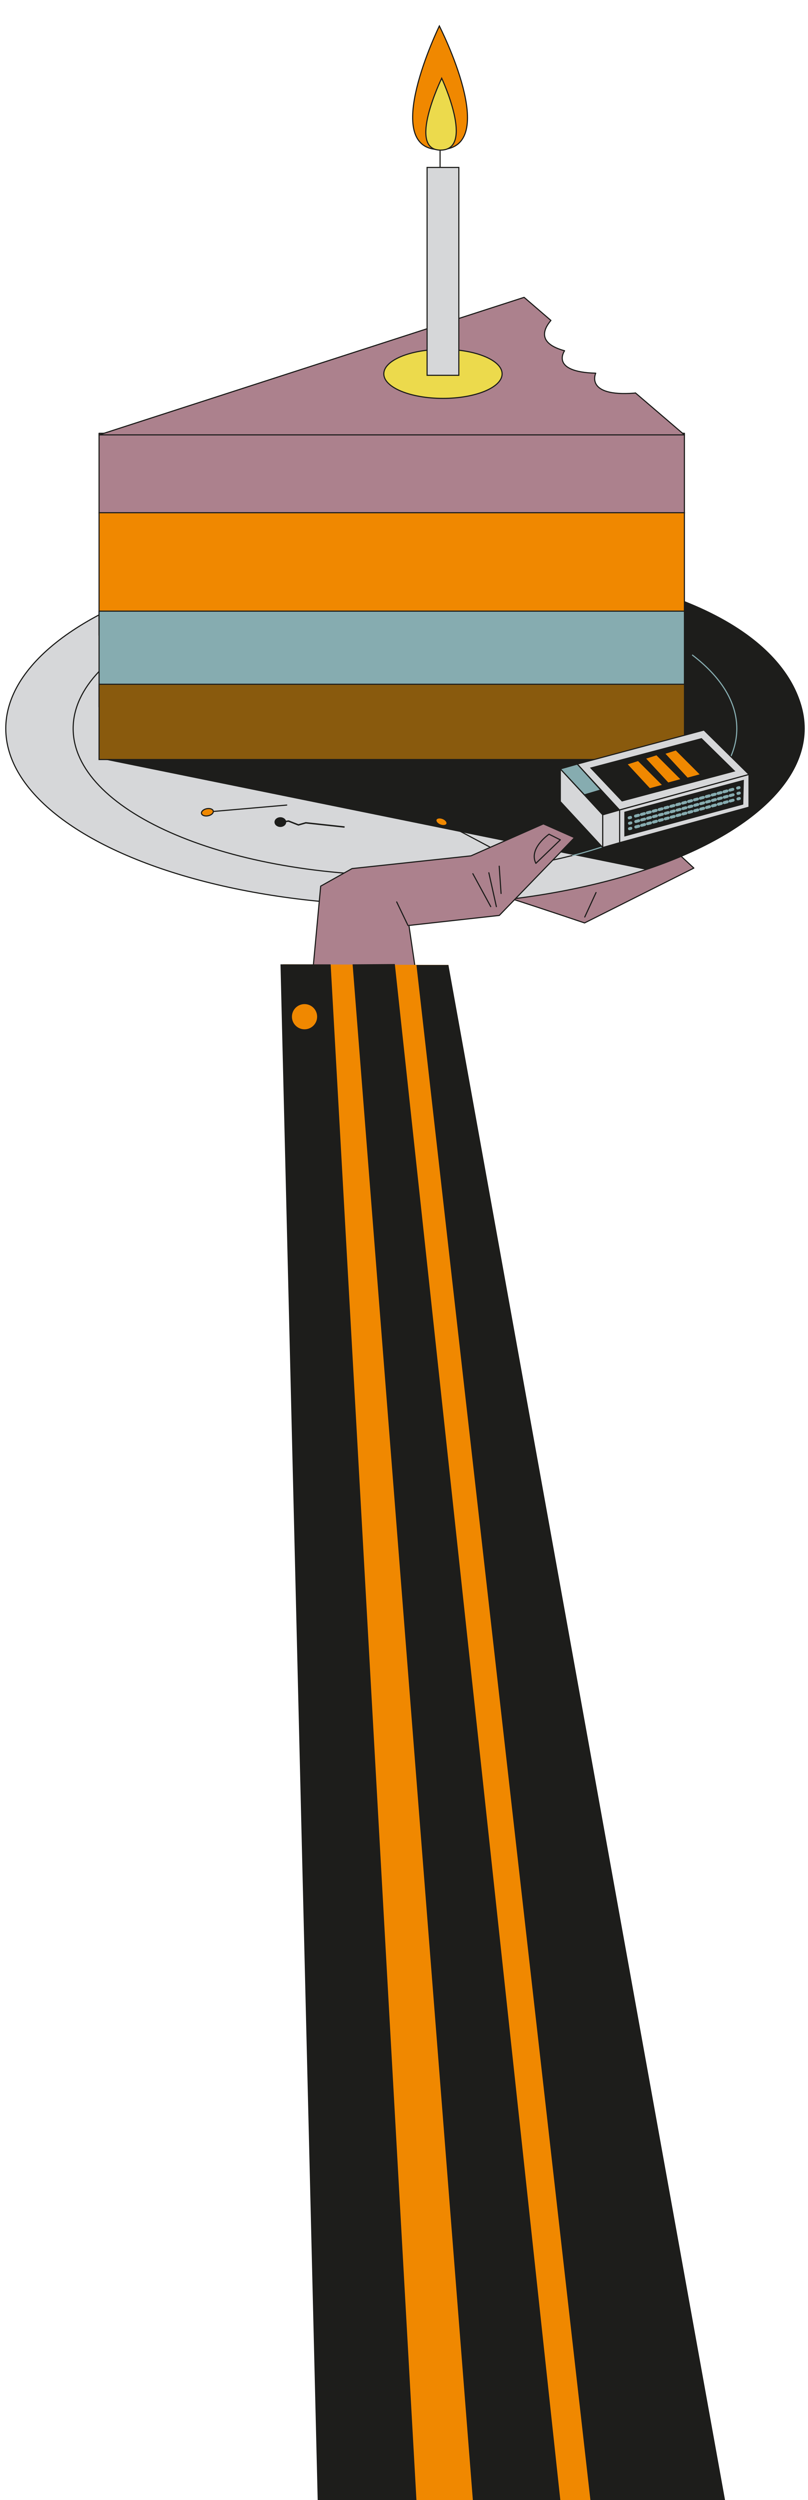
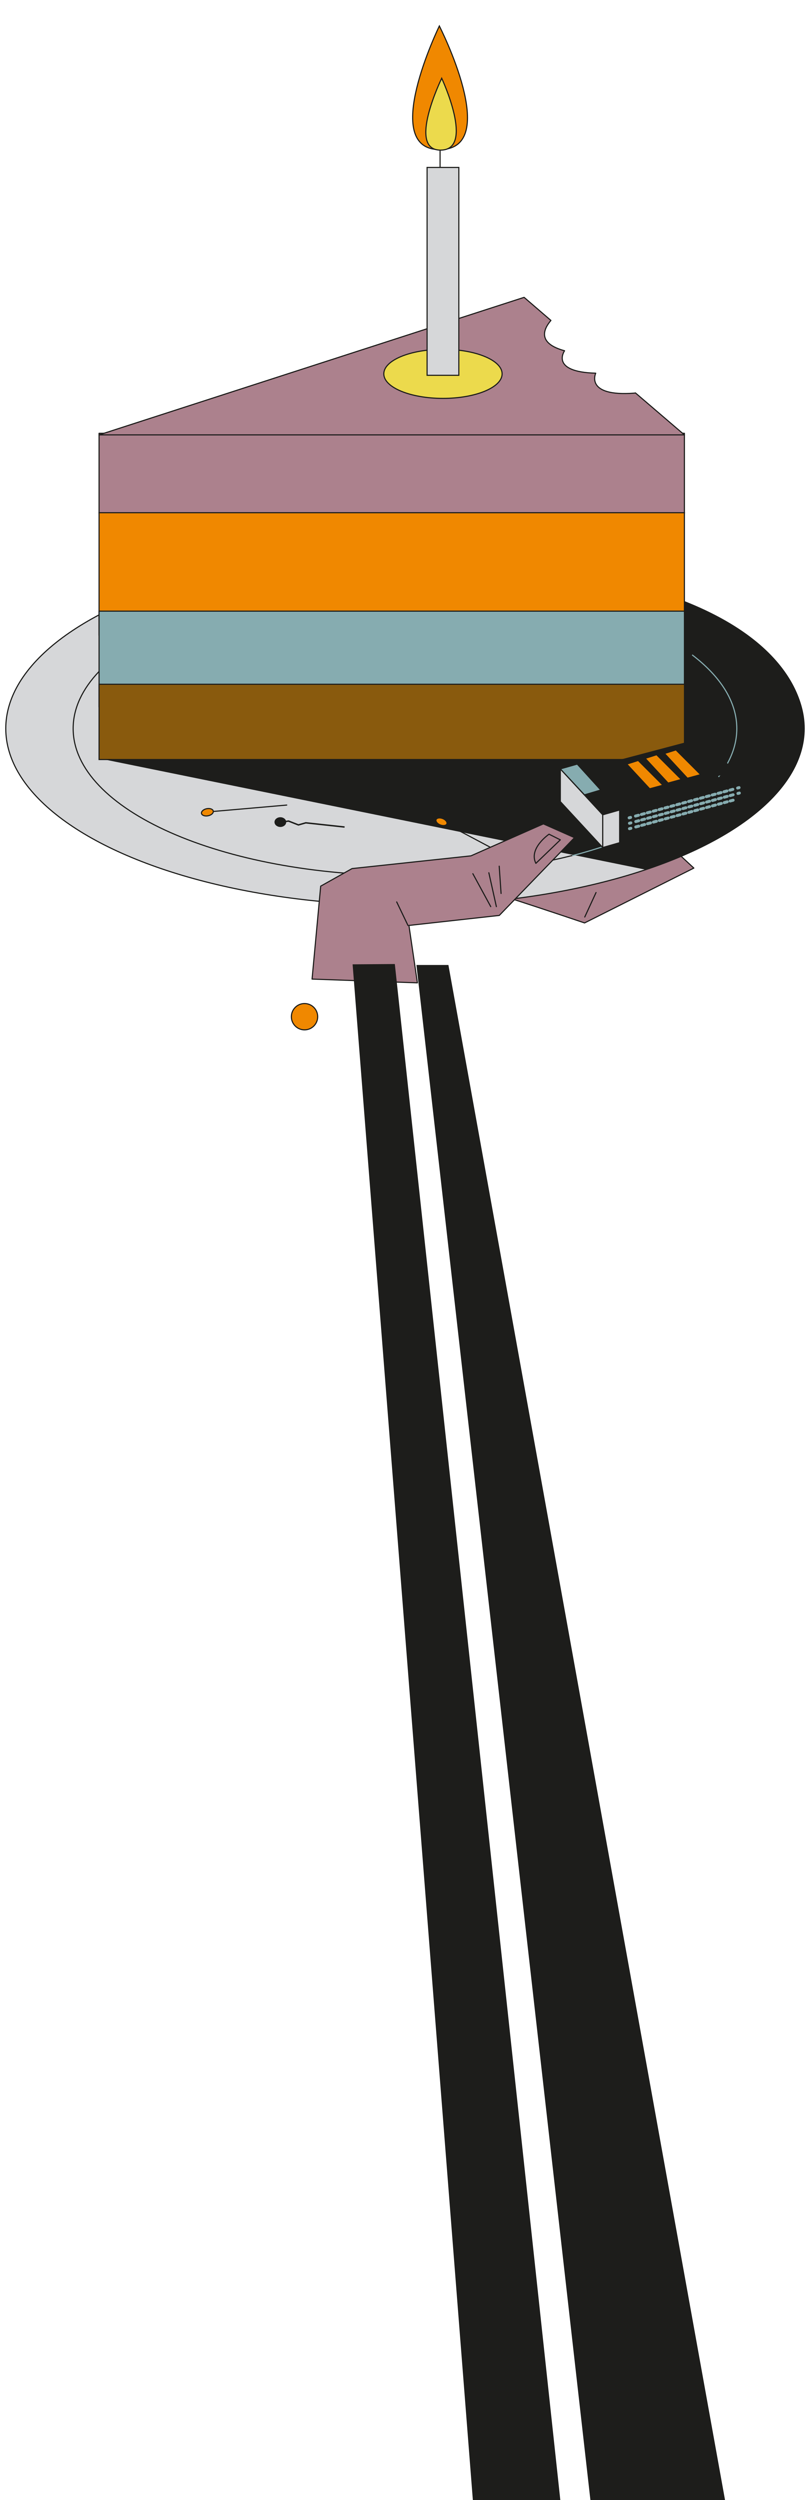
<svg xmlns="http://www.w3.org/2000/svg" width="280px" height="866px" viewBox="0 0 280 866" version="1.1">
  <g id="Page-1" stroke="none" stroke-width="1" fill="none" fill-rule="evenodd">
    <g id="Group-2" transform="translate(2, 9)">
      <g id="torta-kez" transform="translate(0, 94)">
        <path d="M145.9,199.65 C150.24,199.65 200.57,216.7 200.57,216.7 L238.44,197.7 L233.88,193.47 L199.34,199.99 L148.43,187.17 L145.9,199.65 Z" id="Path" stroke="#1D1D1B" stroke-width="0.39" fill="#AC818D" fill-rule="nonzero" stroke-linecap="round" stroke-linejoin="round" />
        <line x1="200.64" y1="214.64" x2="204.55" y2="206.17" id="Path" stroke="#1D1D1B" stroke-width="0.39" stroke-linecap="round" stroke-linejoin="round" />
        <polygon id="Path" stroke="#1D1D1B" stroke-width="0.39" fill="#AC818D" fill-rule="nonzero" stroke-linecap="round" stroke-linejoin="round" points="134.07 194.54 138.34 200.29 129.73 210.19 123.64 203.23" />
        <ellipse id="Oval" stroke="#1D1D1B" stroke-width="0.39" fill="#D6D7D9" fill-rule="nonzero" cx="138.34" cy="149.36" rx="138.34" ry="61.28" />
        <path d="M196.35,193.34 C177.384,198.074 157.898,200.409 138.35,200.29 C74.84,200.29 23.35,177.49 23.35,149.36 C23.35,121.23 74.8,98.42 138.34,98.42 C180.83,98.42 217.94,108.63 237.85,123.81" id="Path" stroke="#1D1D1B" stroke-width="0.39" fill="#D6D7D9" fill-rule="nonzero" />
        <path d="M32.69,159.78 L221.69,198.24 C221.69,198.24 276.9,181.94 276.69,149.36 C276.69,149.36 279.69,122.63 234.74,105.04 L32.69,159.78 Z" id="Path" fill="#1D1D1B" fill-rule="nonzero" />
        <path d="M237.85,123.84 C247.69,131.35 253.33,140.08 253.33,149.39 C253.33,168.14 230.44,184.53 196.33,193.39" id="Path" stroke="#86ACB0" stroke-width="0.39" />
        <g id="Group" transform="translate(93.12, 180.08)">
          <polyline id="Path" stroke="#1D1D1B" stroke-width="0.5" points="24.29 3.4 10.85 1.94 8.29 2.67 4.87 1.33 2.3 1.69" />
          <ellipse id="Oval" fill="#1D1D1B" fill-rule="nonzero" cx="2.03" cy="1.69" rx="2.03" ry="1.69" />
        </g>
        <g id="Group" transform="translate(148.593, 179.718)" stroke="#1D1D1B">
          <line x1="2.117" y1="1.652" x2="26.807" y2="14.752" id="Path" stroke-width="0.39" stroke-linecap="round" stroke-linejoin="round" />
          <ellipse id="Oval" stroke-width="0.5" fill="#F08800" fill-rule="nonzero" transform="translate(2.394, 1.927) rotate(-68.44) translate(-2.394, -1.927) " cx="2.394" cy="1.927" rx="1.25" ry="2.08" />
        </g>
        <g id="Group" transform="translate(67.582, 175.87)" stroke="#1D1D1B" stroke-width="0.39">
          <line x1="1.938" y1="2.42" x2="29.778" y2="-2.84217094e-14" id="Path" stroke-linecap="round" stroke-linejoin="round" />
          <ellipse id="Oval" fill="#F08800" fill-rule="nonzero" transform="translate(2.285, 2.488) rotate(-11.35) translate(-2.285, -2.488) " cx="2.285" cy="2.488" rx="2.08" ry="1.25" />
        </g>
        <polygon id="Path" stroke="#1D1D1B" stroke-width="0.39" fill="#AC818D" fill-rule="nonzero" stroke-linecap="round" stroke-linejoin="round" points="197.09 187.16 186.3 182.38 161.21 193.46 120 197.87 109.13 203.96 106.14 236.15 142.64 237.45 139.71 217.57 171.02 214.1" />
        <g id="Group" transform="translate(95.2, 230.93)" fill-rule="nonzero">
-           <polygon id="Path" fill="#F08800" points="24.99 532.07 0.87 0.11 58.19 0.33 137.523 532.07" />
-           <polygon id="Path" fill="#1D1D1B" points="12.89 532.07 0 0.11 17.38 0.11 47.11 532.07" />
          <polygon id="Path" fill="#1D1D1B" points="66.66 532.07 24.99 0.11 39.62 0 96.97 532.07" />
          <polygon id="Path" fill="#1D1D1B" points="107.395 532.07 47.11 0.33 58.19 0.33 154.051 532.07" />
        </g>
        <path d="M188.26,185.96 C188.26,185.96 181.09,190.85 183.7,196.06 L192.17,187.92 L188.26,185.96 Z" id="Path" stroke="#1D1D1B" stroke-width="0.39" stroke-linecap="round" stroke-linejoin="round" />
        <line x1="170.01" y1="211.05" x2="167.4" y2="199.32" id="Path" stroke="#1D1D1B" stroke-width="0.39" stroke-linecap="round" stroke-linejoin="round" />
        <line x1="161.86" y1="199.65" x2="168.06" y2="211.05" id="Path" stroke="#1D1D1B" stroke-width="0.39" stroke-linecap="round" stroke-linejoin="round" />
        <line x1="171.64" y1="206.49" x2="170.99" y2="197.04" id="Path" stroke="#1D1D1B" stroke-width="0.39" stroke-linecap="round" stroke-linejoin="round" />
        <line x1="139.38" y1="217.57" x2="135.47" y2="209.43" id="Path" stroke="#1D1D1B" stroke-width="0.39" stroke-linecap="round" stroke-linejoin="round" />
        <circle id="Oval" stroke="#1D1D1B" stroke-width="0.39" fill="#F08800" fill-rule="nonzero" cx="103.53" cy="249.18" r="4.56" />
        <g id="Group" transform="translate(32.33, 0)" fill-rule="nonzero" stroke="#1D1D1B" stroke-width="0.39">
          <rect id="Rectangle" fill="#AC818D" stroke-linecap="round" stroke-linejoin="round" x="0" y="47.09" width="202.84" height="27.71" />
          <rect id="Rectangle" fill="#F08800" x="0" y="74.6" width="202.84" height="42.35" />
          <rect id="Rectangle" fill="#86ACB0" x="0" y="108.7" width="202.85" height="33.11" />
          <rect id="Rectangle" fill="#895A0D" x="0" y="134.02" width="202.87" height="26.08" />
          <path d="M185.88,33.11 L185.49,33.18 C168.22,34.48 172.11,26.27 172.11,26.27 C156.11,25.84 161.31,18.5 161.31,18.5 C151.76,15.9 154.04,10.97 156.58,8 L147.29,0 L0,47.64 L202.84,47.64 L185.88,33.11 Z" id="Path" fill="#AC818D" stroke-linecap="round" stroke-linejoin="round" />
        </g>
        <g id="Group" transform="translate(192.17, 149.88)">
          <polygon id="Path" fill="#1D1D1B" fill-rule="nonzero" points="49.82 11.33 65.44 26.72 20.56 39.02 5.91 23.12" />
-           <polygon id="Path" stroke="#1D1D1B" stroke-width="0.39" fill="#D6D7D9" fill-rule="nonzero" stroke-linecap="round" stroke-linejoin="round" points="49.77 0 65.39 15.39 20.51 27.69 5.86 11.79" />
-           <polygon id="Path" stroke="#1D1D1B" stroke-width="0.39" fill="#D6D7D9" fill-rule="nonzero" stroke-linecap="round" stroke-linejoin="round" points="65.39 15.39 65.39 26.72 20.56 39.02 20.56 27.69" />
          <polygon id="Path" stroke="#1D1D1B" stroke-width="0.39" fill="#D6D7D9" fill-rule="nonzero" stroke-linecap="round" stroke-linejoin="round" points="0 13.46 0 24.79 14.7 40.7 14.7 29.36" />
          <polygon id="Path" fill="#1D1D1B" fill-rule="nonzero" points="10.25 13.04 48.96 2.79 60.68 14.3 21.34 24.76" />
          <polygon id="Path" fill="#1D1D1B" fill-rule="nonzero" points="22.18 28.32 22.18 36.9 63.4 25.8 63.61 17.23" />
          <g transform="translate(23.6, 19.515)" id="Path" stroke="#86ACB0" stroke-linecap="round" stroke-linejoin="round" stroke-width="1.03">
            <line x1="0.25" y1="10.895" x2="0.75" y2="10.755" />
            <line x1="2.45" y1="10.285" x2="36.99" y2="0.805" stroke-dasharray="1.06" />
            <line x1="37.84" y1="0.565" x2="38.34" y2="0.435" />
          </g>
          <g transform="translate(23.705, 21.395)" id="Path" stroke="#86ACB0" stroke-linecap="round" stroke-linejoin="round" stroke-width="1.03">
            <line x1="0.255" y1="10.895" x2="0.745" y2="10.765" />
            <line x1="2.445" y1="10.295" x2="36.985" y2="0.805" stroke-dasharray="1.06" />
            <line x1="37.845" y1="0.565" x2="38.335" y2="0.435" />
          </g>
          <g transform="translate(23.705, 23.28)" id="Path" stroke="#86ACB0" stroke-linecap="round" stroke-linejoin="round" stroke-width="1.03">
            <line x1="0.255" y1="10.89" x2="0.745" y2="10.76" />
            <line x1="2.445" y1="10.29" x2="36.985" y2="0.8" stroke-dasharray="1.06" />
-             <line x1="37.845" y1="0.57" x2="38.335" y2="0.43" />
          </g>
          <polygon id="Path" stroke="#1D1D1B" stroke-width="0.39" fill="#F08800" fill-rule="nonzero" points="23.02 11.79 30.97 20.36 35.57 19.11 26.99 10.53" />
          <polygon id="Path" stroke="#1D1D1B" stroke-width="0.39" fill="#F08800" fill-rule="nonzero" points="29.4 9.8 37.35 18.38 41.95 17.12 33.37 8.54" />
          <polygon id="Path" stroke="#1D1D1B" stroke-width="0.39" fill="#F08800" fill-rule="nonzero" points="36.09 8.12 44.04 16.7 48.65 15.45 40.07 6.87" />
          <polygon id="Path" stroke="#1D1D1B" stroke-width="0.39" fill="#D6D7D9" fill-rule="nonzero" stroke-linecap="round" stroke-linejoin="round" points="14.7 40.7 20.56 39.02 20.56 27.69 14.7 29.36" />
          <polygon id="Path" stroke="#1D1D1B" stroke-width="0.39" fill="#86ACB0" fill-rule="nonzero" stroke-linecap="round" stroke-linejoin="round" points="0 13.46 5.86 11.79 14.02 20.78 8.37 22.46" />
        </g>
      </g>
      <g id="gyertya" transform="translate(131, 0)" stroke="#1D1D1B" stroke-width="0.39">
        <ellipse id="Oval" fill="#ECDA4C" fill-rule="nonzero" cx="20.5" cy="120.5" rx="20.5" ry="8.5" />
        <line x1="19.5" y1="54" x2="19.5" y2="39" id="Path" stroke-linecap="round" />
        <g id="lang" transform="translate(10, 0)" fill-rule="nonzero">
          <animate attributeName="transform" dur="0.5s" repeatCount="indefinite" values="                         translate(10, 0);                         translate(8, 8);                         translate(10, 0);                         translate(12, -2);                         translate(10, 0)                         " />
          <path d="M9.249,0 C9.249,0 -11.786,43.14 9.588,42.812 C30.961,42.483 9.249,0 9.249,0 Z" id="Path" fill="#F08800">
            <animate attributeName="d" dur="0.5s" repeatCount="indefinite" values="                             M9.249,0 C9.249,0 -11.786,43.14 9.588,42.812 C30.961,42.483 9.249,0 9.249,0 Z;                             M13.574,0 C13.574,0 -15.017,30.117 10.791,30.117 C36.599,30.117 13.574,0 13.574,0 Z;                             M9.249,0 C9.249,0 -11.786,43.14 9.588,42.812 C30.961,42.483 9.249,0 9.249,0 Z;                             M7.304,0 C7.304,0 -8.636,44.645 6.58,44.645 C21.795,44.645 7.304,0 7.304,0 Z;                             M9.249,0 C9.249,0 -11.786,43.14 9.588,42.812 C30.961,42.483 9.249,0 9.249,0 Z                             " />
          </path>
          <path d="M10.064,18.104 C10.064,18.104 -2.114,43.14 9.757,42.999 C21.627,42.859 10.064,18.104 10.064,18.104 Z" id="Path" fill="#ECDA4C">
            <animate attributeName="d" dur="0.5s" repeatCount="indefinite" values="                             M10.064,18.104 C10.064,18.104 -2.114,43.14 9.757,42.999 C21.627,42.859 10.064,18.104 10.064,18.104 Z;                             M10.703,19.339 C10.703,19.339 -0.911,30.446 10.96,30.305 C22.83,30.164 10.703,19.339 10.703,19.339 Z;                             M10.064,18.104 C10.064,18.104 -2.114,43.14 9.757,42.999 C21.627,42.859 10.064,18.104 10.064,18.104 Z;                             M6.768,14.147 C6.768,14.147 -0.037,45.02 6.749,44.833 C13.535,44.645 6.768,14.147 6.768,14.147 Z;                             M10.064,18.104 C10.064,18.104 -2.114,43.14 9.757,42.999 C21.627,42.859 10.064,18.104 10.064,18.104 Z                             " />
          </path>
        </g>
        <rect id="Rectangle" fill="#D6D7D9" fill-rule="nonzero" x="15" y="49" width="11" height="72" />
      </g>
    </g>
  </g>
</svg>